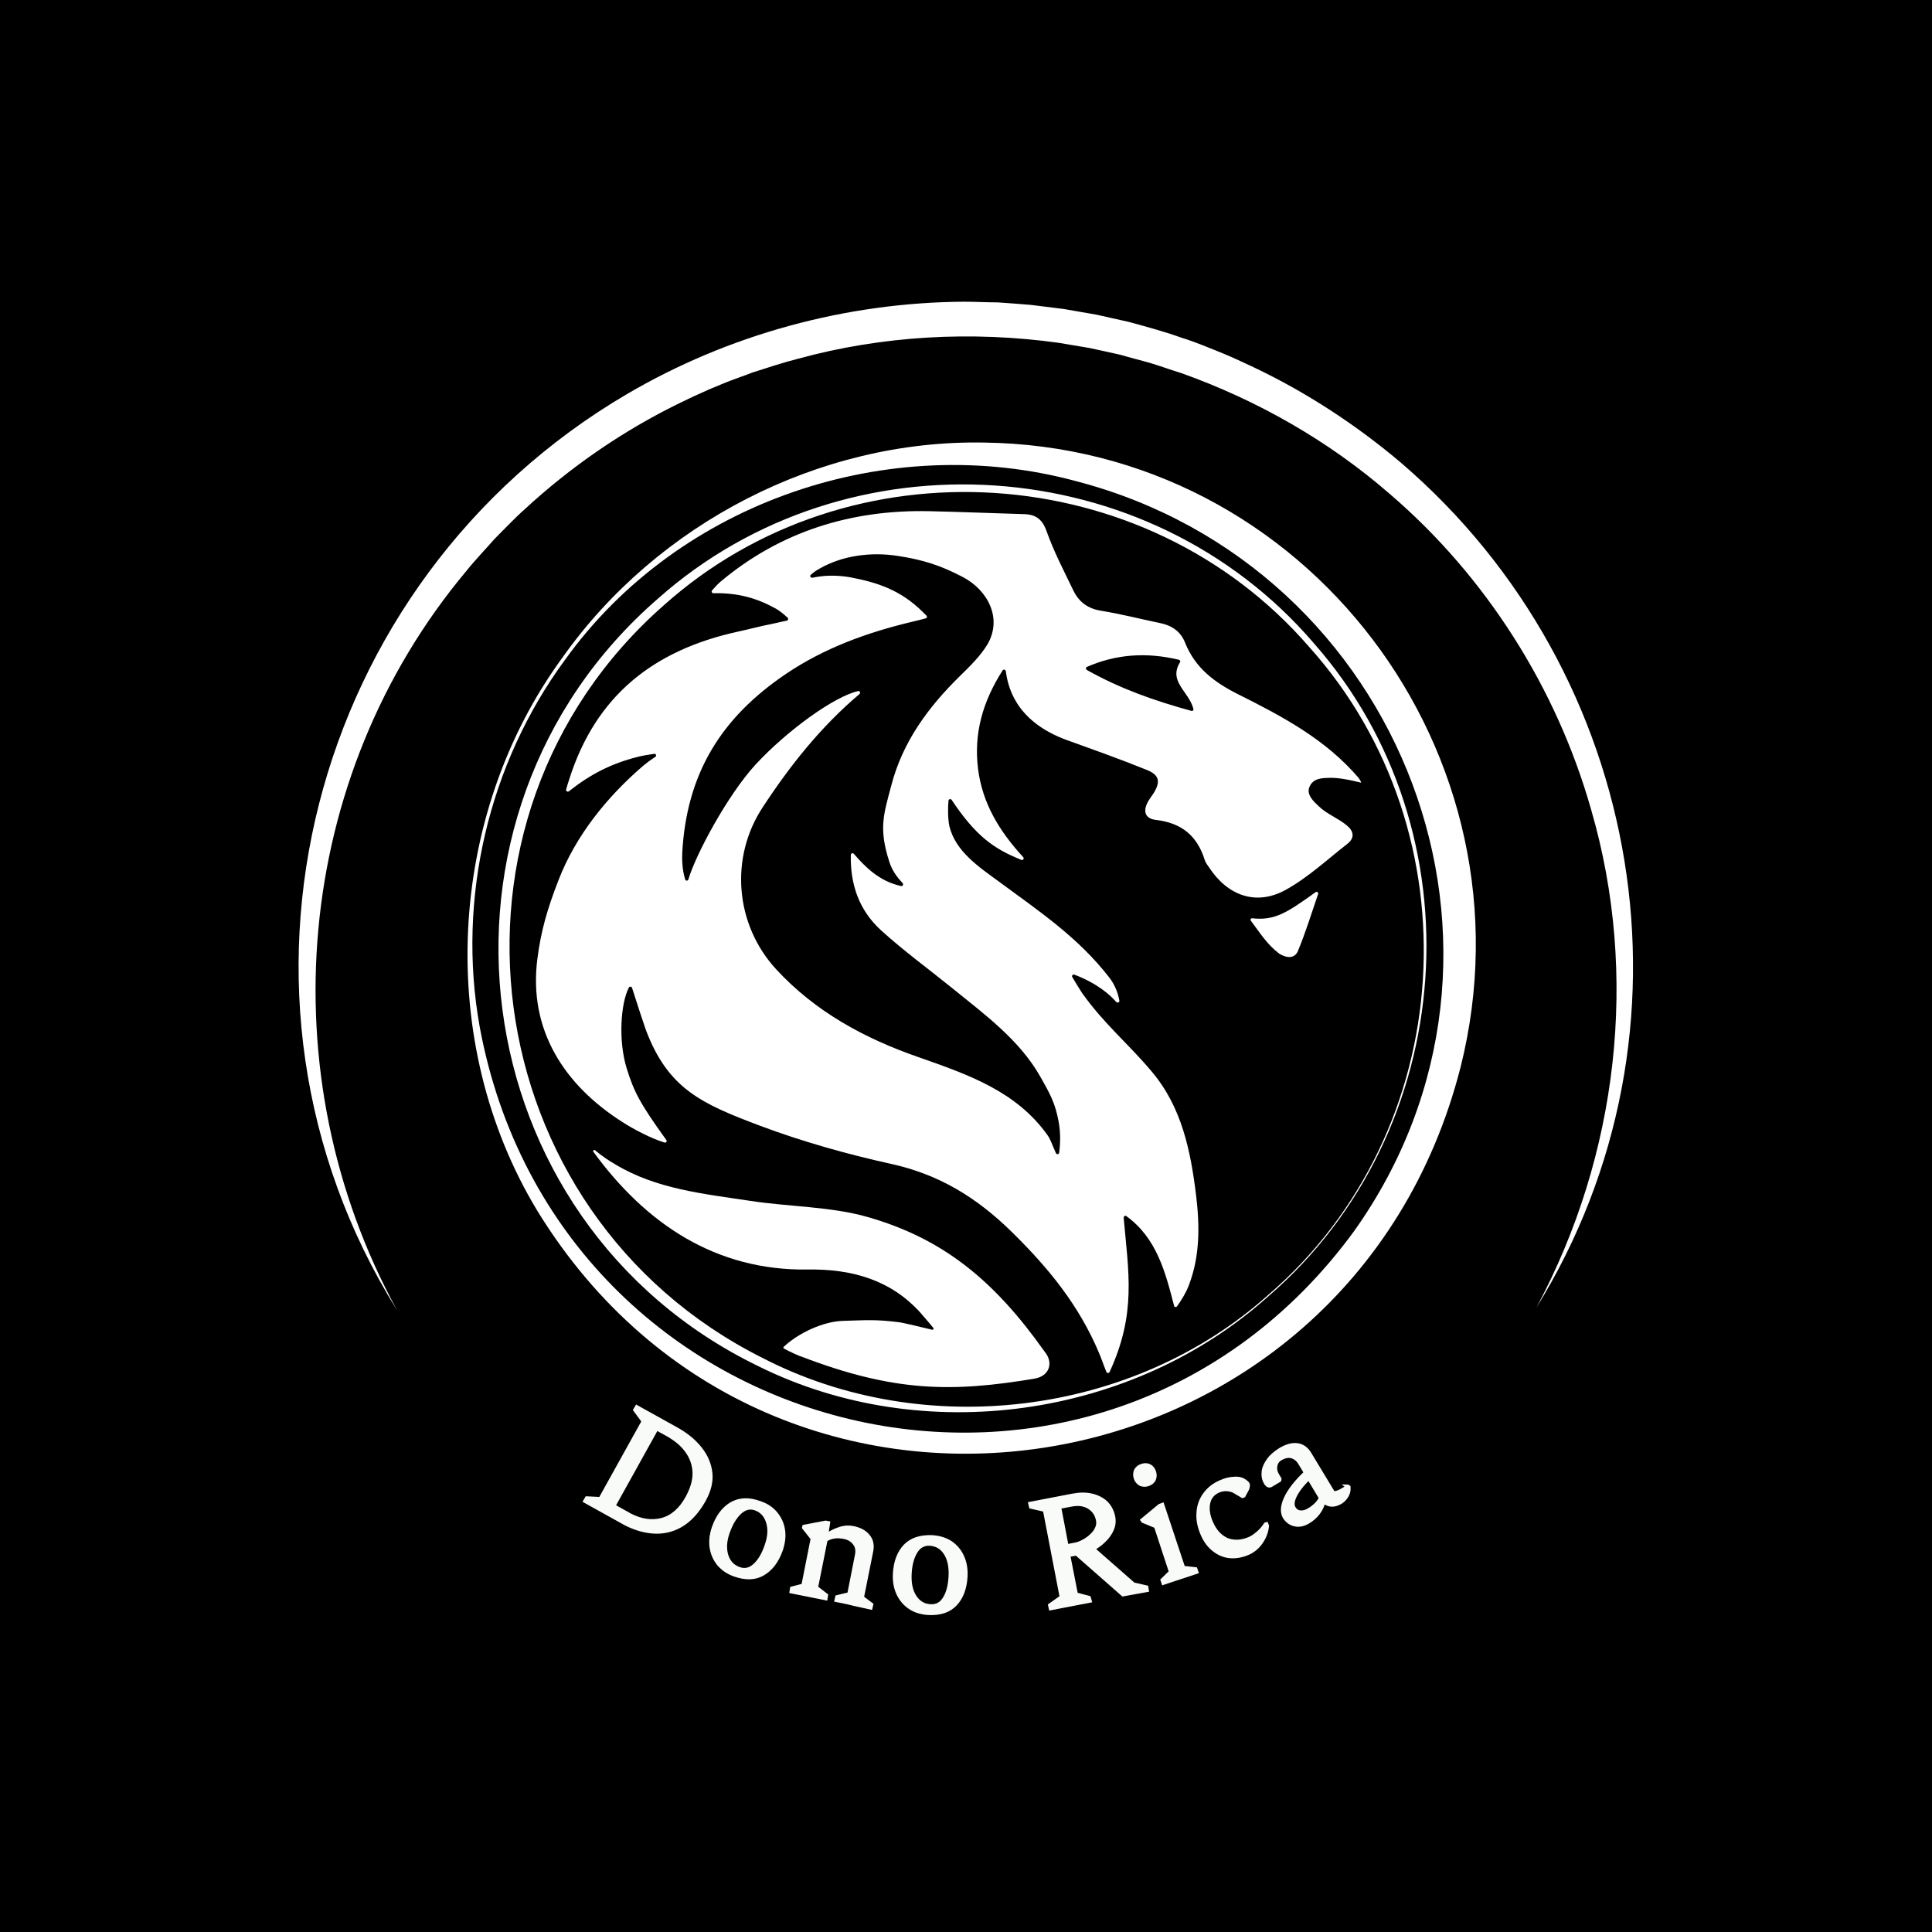
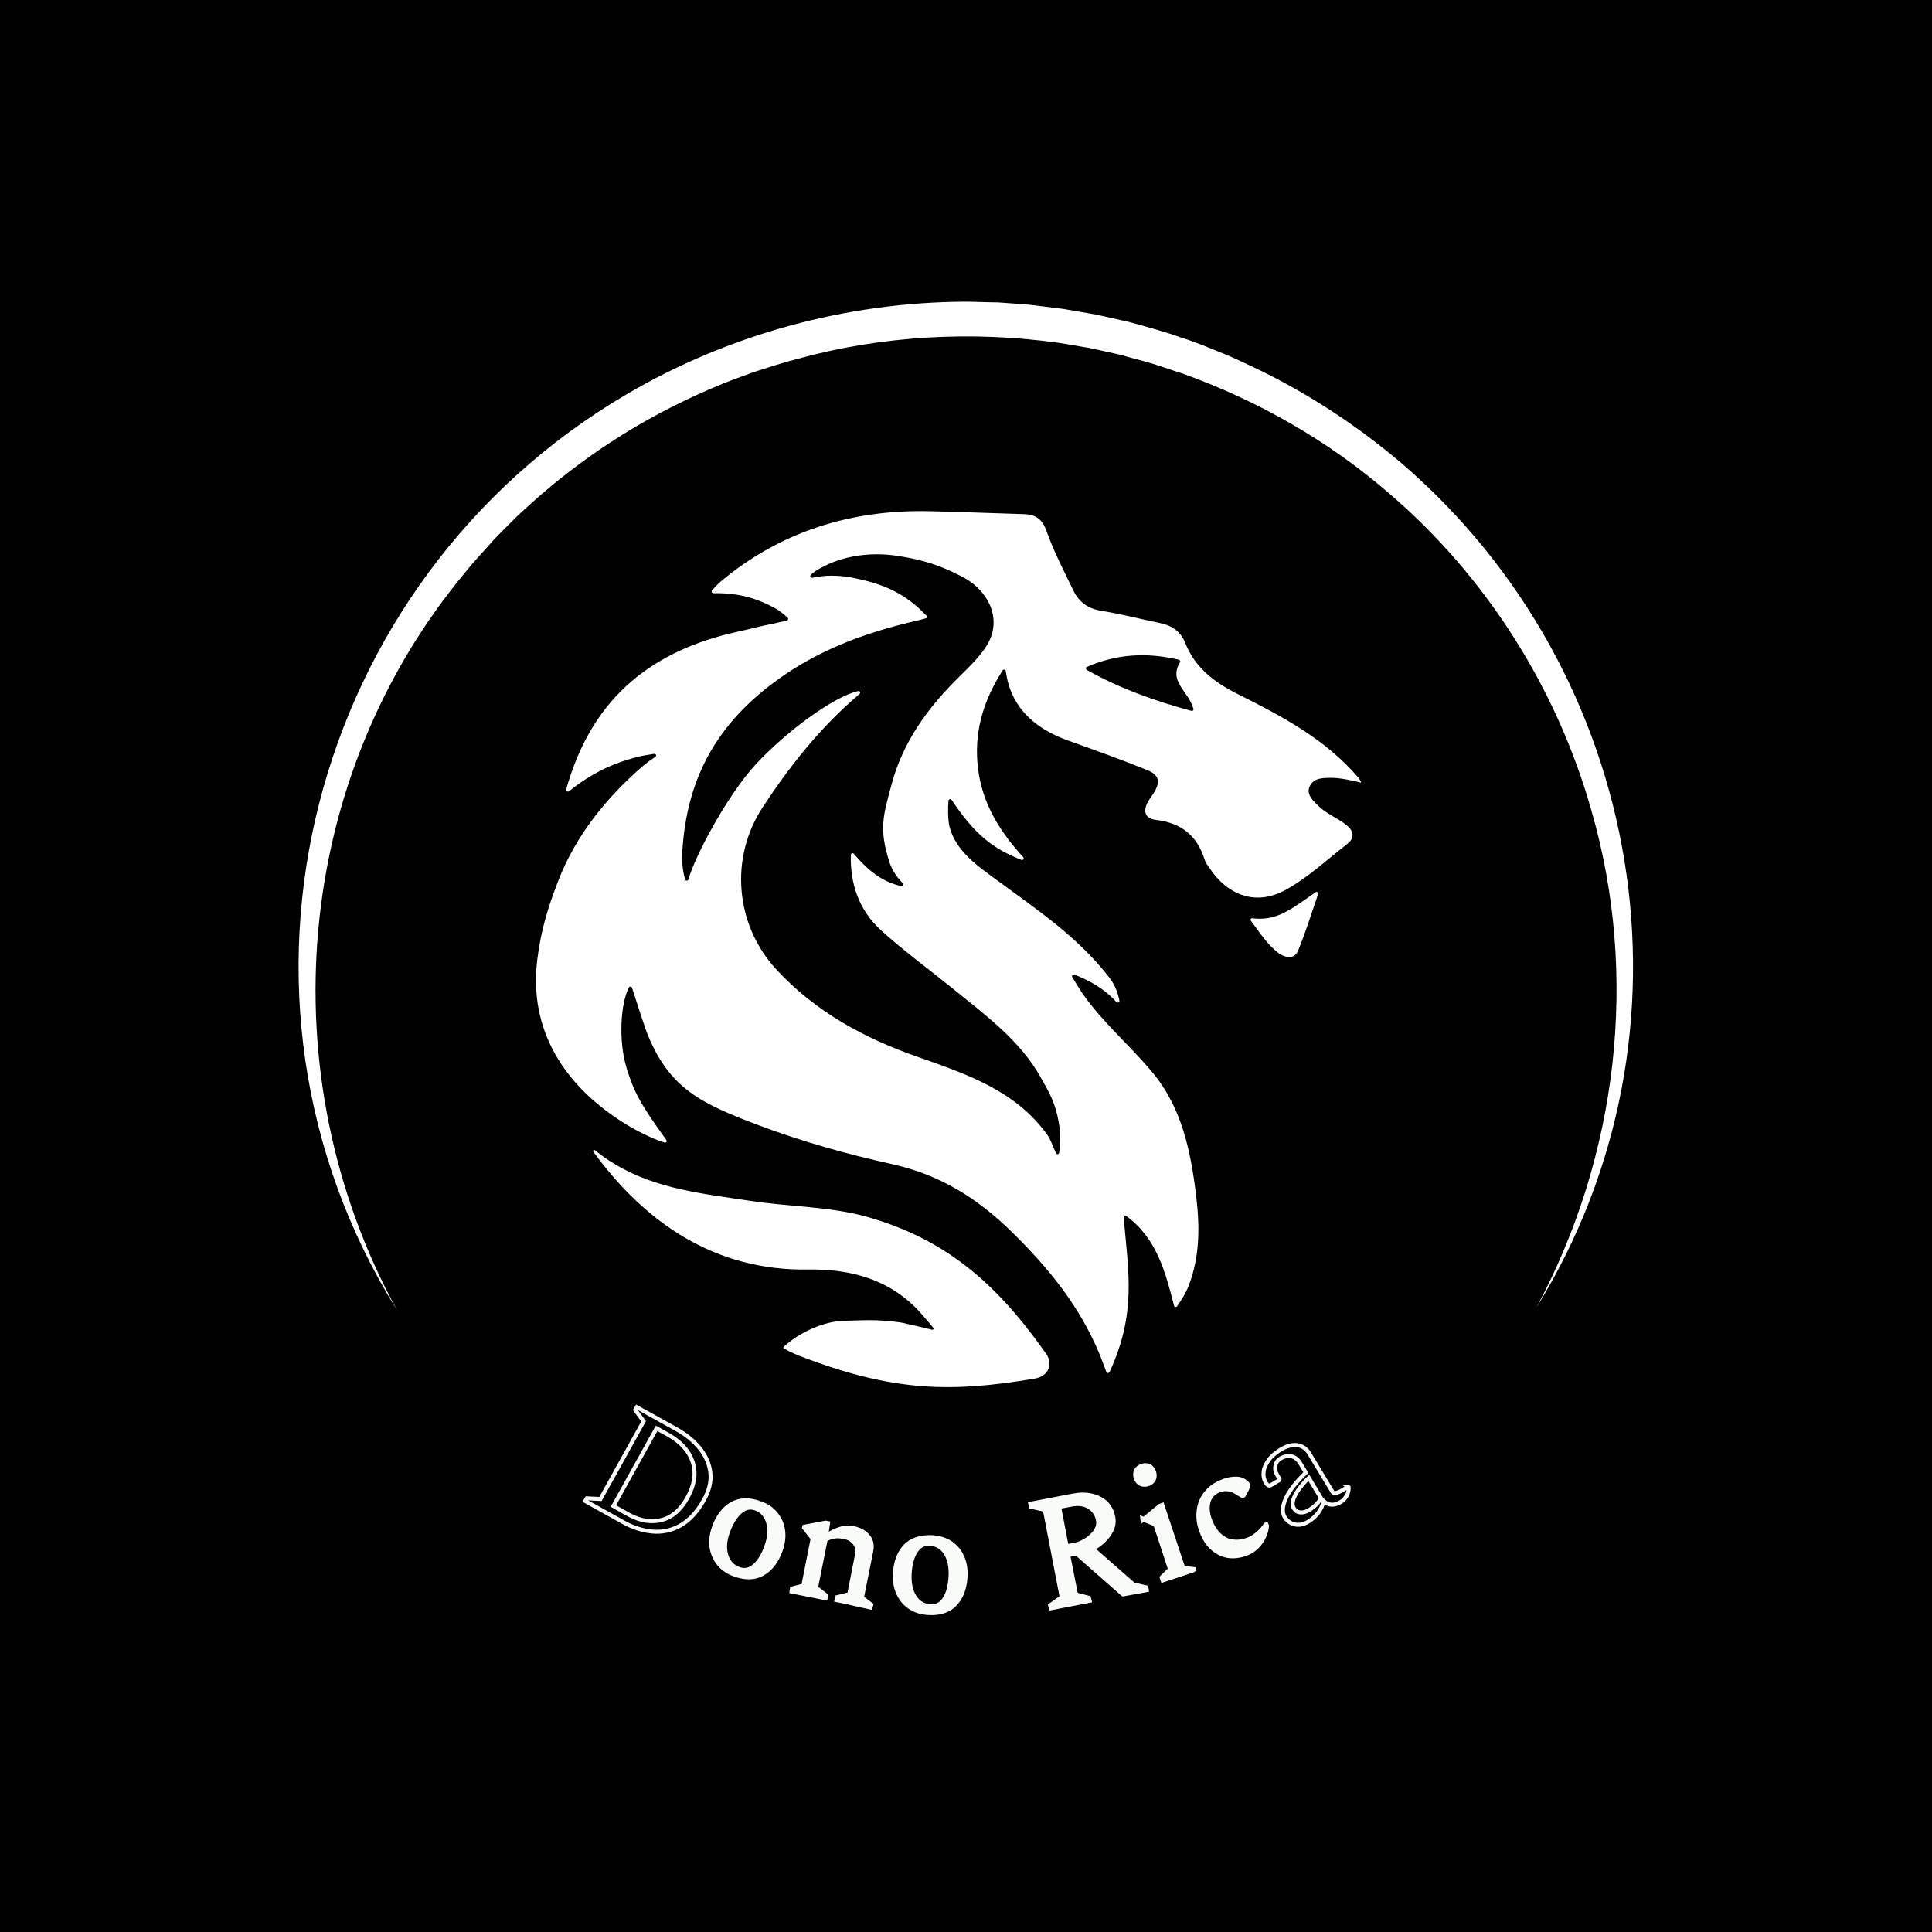
<svg xmlns="http://www.w3.org/2000/svg" version="1.1" id="Слой_1" x="0px" y="0px" viewBox="0 0 850.4 850.4" style="enable-background:new 0 0 850.4 850.4;" xml:space="preserve">
  <style type="text/css"> .st0{fill:#FFFFFF;} .st1{fill:#F9FBF9;} .st2{fill:none;stroke:#F9FBF9;stroke-width:1.75;stroke-miterlimit:4;} </style>
  <rect width="850.4" height="850.4" />
  <g>
    <g id="Рамки">
      <g>
-         <path class="st0" d="M247.6,289.4c41.7-59,113-95.9,185.4-94.6c142.2,1.7,244.3,137.7,209.9,274.9 c-49,192.1-302,233.1-406.3,63.4C191.6,458.9,196.4,359.4,247.6,289.4L247.6,289.4z M248.8,290.3 c-33.8,45.8-47.7,105.4-37.7,161.4c34.3,186.8,272.2,244.5,385,90.1c87-122.5,21.9-292.4-122.4-330 C391.4,189.5,298.9,220.6,248.8,290.3L248.8,290.3z" />
-       </g>
+         </g>
      <g>
-         <path class="st0" d="M558.5,570.4c-60,54-152.2,66.9-224.6,31c-131.5-63.7-154.4-242.3-44.3-337.9 c83.4-74.1,215.9-65.2,288.6,19.5C651.7,366.2,642.4,498,558.5,570.4L558.5,570.4z M558.2,570C642,498,650,366.9,576.2,284.7 c-71.9-83-202.3-91.5-284.1-18.2c-107,94.2-83.6,267.5,43.5,331.2C406.6,634.4,498.5,623.4,558.2,570L558.2,570z" />
-       </g>
+         </g>
      <g>
        <path class="st0" d="M174.7,576.6c-86.3-138.5-38.9-320.8,101.2-403.1c44.8-26.3,96.6-40.4,148.6-40.7c4.7,0,9.9,0.3,14.6,0.3 c3,0.2,11.4,0.8,14.6,1.1c3.2,0.4,11.4,1.4,14.5,1.8c3.1,0.5,11.2,2,14.4,2.5c3.1,0.7,11.2,2.5,14.3,3.2c7.3,2,16.2,4.4,23.3,7 c5.4,1.6,13,4.8,18.2,6.9c4.2,1.7,9.2,4.1,13.3,6c23.4,11.1,45.4,25.5,65.1,42.2c107.7,92.5,134.4,250.6,59.5,371.7 c35.9-66.9,45.2-146.4,24.1-219c-15.2-53.7-46.4-102.9-88.8-139.2c-26.8-23.3-58.3-41.2-91.7-53.1c-4.3-1.3-8.9-3-13.2-4.3 c-3-0.9-10.5-2.8-13.4-3.7c-2.8-0.6-10.6-2.4-13.6-3c-3-0.5-10.7-1.8-13.7-2.3c-38.1-5.3-77.5-3.2-114.7,7 c-6.1,1.5-13.9,4.1-19.9,6c-1.9,0.7-4.7,1.8-6.5,2.4c-8.3,3-17.6,7.1-25.5,11c-24.9,12.1-48.3,28.2-68.6,47 c-4.1,3.6-9.4,9.2-13.2,13c-3.2,3.7-9.2,10-12.3,14C129.1,342.2,117.9,472.7,174.7,576.6L174.7,576.6z" />
      </g>
    </g>
    <g id="Лев">
      <path class="st0" d="M472.9,429c-0.7-0.2-1.3,0.5-0.9,1.1c1.6,2.7,3.3,5.5,4.3,7c9.9,13.9,20.1,22,30.6,34.5 c13.3,15.7,17.2,35,19.6,54.7c1.6,13.4,1.7,26.6-3.2,39.4c-1.2,3.2-3.1,6.3-5.2,9.3c-0.4,0.5-1.2,0.4-1.3-0.2 c-3.9-15.1-7.7-29.8-21-39.5c-0.5-0.4-1.2,0-1.2,0.7c2.1,24,5.7,42.1-6.2,67.9c-0.3,0.6-1.1,0.6-1.4,0c-1.7-4.2-1.7-4.7-3.3-8.5 c-8.8-20.9-22.2-37.3-38.4-53.2c-15.5-15.2-32.1-25.3-53.1-29.9c-19.5-4.3-39-9.8-57.7-16.8c-25.7-9.7-40.5-16.2-50.3-42.4 c-0.4-1-4.2-12.6-6-18.3c-0.2-0.6-1.1-0.7-1.4-0.1c-3.6,6.9-4.7,23.3-1,35.4c3.2,10.3,5.6,15.2,17.5,31.7c0.4,0.6-0.1,1.3-0.8,1.1 c-5.8-1.7-14.4-6.3-18.5-9c-25.5-16.2-41.4-40.4-37.5-71.6c1.6-12.8,4.6-22.7,9.3-34.8c7.6-19.7,21.4-36.8,37.5-50.6 c1.3-1.1,3.2-2.5,5.2-3.8c0.6-0.4,0.2-1.4-0.5-1.3c-2.9,0.4-6.2,1-7.5,1.4c-11.4,2.9-20.5,7.5-30.1,15.1c-0.6,0.4-1.4-0.1-1.2-0.8 c0.4-1.5,0.9-3.1,1.3-4.3c11.7-37.1,37.3-57.1,74.4-65.2c5.2-1.1,9.7-2.4,15-3.4c1.1-0.2,4.2-1,6.4-1.4c0.6-0.1,0.8-0.9,0.4-1.3 c-1.6-1.5-4-3.4-5.2-4c-8.1-4.5-16.3-7-27.5-6.8c-0.6,0-1-0.7-0.6-1.2c1.4-1.6,2.5-2.8,3.9-4c26.3-22,57.4-31.6,91.5-30.9 c13.9,0.3,27.9,0.9,41.8,1.3c5.3,0.1,8.2,2.2,10.1,7.6c3.2,9,7.7,17.6,11.9,26.3c2.4,4.8,6.3,7.7,11.9,8.6 c8.7,1.4,17.2,3.6,25.9,5.4c5.2,1,9.2,3.6,11.2,8.6c4.4,11.1,12.8,17.5,23.4,22.8c19.4,9.7,38.5,19.8,53,36.8 c0.2,0.3,1.2,1.7,1.1,2.1c-3.7-0.9-10-2.4-14.5-2.1c-2.9,0.1-6.6,0.2-8.2,3.9c-1.6,3.6,2.2,6.8,4.2,8.7c3.7,3.5,8.2,5,12.2,8.3 c3.1,2.5,3.6,5.5,0.3,8.1c-9,7-17.5,15-27.4,20.4c-12.9,7-25.4,2.4-33.5-10c-0.7-1-1.5-2-1.9-3.2c-3.3-10.7-10.2-16.4-21.5-17.7 c-5.1-0.6-5.9-4.2-3.1-8.7c0.6-1,1.4-2,2.1-3.1c3.1-5,2.5-8-3-10.2c-11.6-4.7-23.4-8.9-35.1-13.1c-23.6-8.6-26.1-24.6-27-30.4 c-0.1-0.7-1-0.9-1.4-0.3c-8.9,14-12.7,27.9-10.8,43.3c1.9,15.1,9.3,27.4,19.9,38.9c0.5,0.6-0.1,1.5-0.8,1.2 c-12.2-4.9-20.1-10.5-30.7-26.4c-0.4-0.6-1.3-0.4-1.4,0.3c-0.3,2.8-0.3,8.3,0.4,11.3c2.7,11,12.7,17.7,21.6,24.2 c18,13.3,35,24.6,48.8,42.4c2.7,3.5,3.9,7.3,4.4,10.1c0.2,0.7-0.7,1.2-1.3,0.7C488.6,437.9,483.1,432.9,472.9,429z M407.8,271 c0.4,0.4,0.2,1.1-0.4,1.2c-2.6,0.7-4.3,1.1-6,1.5c-19.7,4.7-38.5,11.5-55.4,22.9c-28.9,19.5-43.8,44.2-45.7,78.8 c-0.1,2.5-0.1,7.3,1.3,11.7c0.2,0.7,1.2,0.7,1.4,0c3.1-10.7,17.2-37.1,29.6-50.6c13.9-15,34.7-30,45.1-32.3 c0.8-0.2,1.2,0.8,0.6,1.3c-17,14.4-30.5,31.4-42.5,49.7c-14.7,22.2-12.3,51.7,5.8,71.4c17.3,18.8,39.2,30.6,62.9,38.8 c22,7.7,42.7,15,56.4,34c1.6,2.2,2.1,4.3,3.9,8.2c0.3,0.7,1.3,0.5,1.4-0.2c0.6-4.4,0.6-9.1-0.2-13.5c-1.5-8.4-3.9-12.6-8.1-20 c-9.1-16.1-24.4-27.3-38.7-38.9c-10.5-8.5-21.5-16.5-31.5-25.6c-9.6-8.8-13.5-20.2-13.2-33.1c0-0.7,0.9-1,1.3-0.5 c5.2,6,11.3,12.1,20.8,14.2c0.7,0.2,1.2-0.7,0.7-1.3c-2.7-2.8-4.7-5.8-5.8-9.2c-4.8-14.8-2.6-20.9,0.8-33.7 c5-19.3,16.3-34.6,30.3-48.3c4.4-4.3,8.9-8.7,12-13.8c6.8-11.6,0.1-24-10.8-29.7c-9.7-5.1-17.5-7.6-28.6-9.3 c-11.5-1.8-24.1-0.3-34.3,5.5c-1.3,0.7-2.7,1.6-4,2.8c-0.6,0.5-0.1,1.4,0.7,1.3c1.9-0.4,4.2-0.7,5.5-0.8c4.7-0.3,9,0.1,13.1,1 C388.6,257,398.2,260.9,407.8,271z M478.4,294.9c14.4,8.1,29.5,13.5,46,18c0.6,0.2,1.1-0.4,0.9-0.9c-2.1-7.8-11.1-12-5.9-20.5 c0.3-0.4,0-1-0.5-1.1c-14.3-3.4-27.6-2.5-40.6,3.2C477.9,293.8,477.9,294.6,478.4,294.9z" />
      <path class="st0" d="M345.1,593.6c-0.3-0.2-0.4-0.6-0.1-0.8c6.7-6.3,17.7-11.2,26.1-11.4c10.1-0.3,14.5-0.7,24.6,0.6 c1.8,0.2,10.8,2.4,14.6,3.3c0.5,0.1,0.8-0.4,0.5-0.8c-2.1-2.7-4.3-5-5.4-6.4c-13.3-14.9-30.7-19.6-49.8-19.3 c-40.5,0.6-71.3-20.1-94.4-51.8c-0.4-0.5,0.3-1.1,0.7-0.7c3,2.5,5.8,4.4,8.9,6.2c18,10.9,39.1,13,59.6,16.1 c16.2,2.5,35.5,2.5,51.2,7c33.5,9.5,56,28,78.1,59.2c4.3,5.1,2.1,10.9-4.2,12c-36.3,6.1-61.9,6-102.8-9.7 C352,597,347,594.7,345.1,593.6z" />
      <path class="st0" d="M579.1,392.7c0.5-0.4,1.3,0.1,1.1,0.8c-2.9,8.4-5.6,17.2-8.9,25.1c-1.4,3.3-4.7,3.3-8.2,1.2 c0,0-0.1,0-0.1-0.1c-5.3-4-8.4-9.1-12.4-14.4c-0.4-0.5,0-1.2,0.6-1.1C561.2,405.3,566.5,401.7,579.1,392.7z" />
    </g>
    <g id="Шрифтовая_часть">
-       <path class="st1" d="M263.7,659.8l19-34.2l-3.7-5l0.7-1.2l17.1,9.5c4.6,2.5,8.1,5.5,10.8,8.8c2.6,3.3,4.1,6.9,4.5,10.7 c0.4,3.8-0.6,7.7-2.9,11.8c-2.7,4.8-5.8,8.3-9.4,10.6c-3.6,2.3-7.6,3.4-11.8,3.3c-4.2-0.1-8.6-1.3-13-3.5l-18.1-10l0.7-1.2 L263.7,659.8z M293.3,631.4l-4.9-2.6l-19,34.2l7.4,4.1c4.9,2.5,9.6,3.1,14.2,1.9c4.5-1.2,8.3-4.5,11.3-9.8 c2.1-3.9,3.2-7.5,3.1-10.9c-0.1-3.5-1.2-6.6-3.2-9.5C299.9,635.9,297,633.4,293.3,631.4z" />
      <path class="st1" d="M322.7,693.1c-2.9-1-5.2-2.6-7-4.7c-1.7-2.1-2.8-4.6-3.2-7.4c-0.4-2.8,0-5.8,1.1-8.9 c1.7-4.8,4.2-8.1,7.7-10.1c3.5-2,7.7-2.1,12.5-0.4c3,1,5.3,2.6,7,4.7c1.7,2.1,2.8,4.5,3.2,7.3c0.4,2.8,0,5.8-1.1,9 c-1.7,4.8-4.3,8.1-7.7,10.2C331.8,694.7,327.6,694.8,322.7,693.1z M332,664c-2.5-0.9-4.8-0.3-6.9,1.6c-2.1,1.9-3.9,4.8-5.3,8.7 c-1.4,3.9-1.6,7.3-0.7,10.3c0.9,3,2.8,5,5.6,6c2.5,0.9,4.8,0.4,6.9-1.6c2.1-1.9,3.8-4.8,5.2-8.7c1.4-3.9,1.6-7.3,0.7-10.3 C336.7,667,334.8,665,332,664z" />
      <path class="st1" d="M363,702.1l-0.3,1.3l-15-3l0.3-1.3l5-1.4l4.1-20.7l-3.7-4.8l0.1-0.4l9.4-1.8l1.1,0.2l-0.8,5.4v0.1 c1.9-1.3,3.9-2.3,5.9-2.9c2-0.7,4-0.8,6-0.4c2.9,0.6,5.1,1.8,6.5,3.6c1.4,1.8,1.9,4,1.5,6.4l-4.1,20.5l4.1,3.2l-0.3,1.2l-7.4-1.5 l-2.9-0.6l-4.9-1l0.3-1.3l5.4-1.3l3.4-17.3c0.4-2,0-3.6-1-5.1c-1.1-1.4-2.7-2.4-4.8-2.8c-1.7-0.3-3.2-0.4-4.6-0.1 c-1.3,0.2-2.5,0.7-3.5,1.3l-4.2,21L363,702.1z" />
      <path class="st1" d="M408,710c-3.1-0.2-5.8-1-8-2.5c-2.3-1.5-4-3.6-5.2-6.2c-1.2-2.6-1.7-5.5-1.5-8.8c0.3-5,1.8-9,4.6-11.9 c2.8-2.9,6.7-4.3,11.9-4c3.1,0.2,5.8,1,8.1,2.5c2.3,1.5,4,3.6,5.2,6.1c1.2,2.5,1.7,5.5,1.5,8.9c-0.3,5-1.8,9-4.6,11.9 C417.1,708.9,413.2,710.3,408,710z M408.6,679.5c-2.6-0.1-4.7,1-6.2,3.5c-1.5,2.4-2.4,5.7-2.6,9.9c-0.2,4.1,0.5,7.5,2.2,10.1 c1.7,2.6,4.1,4,7.1,4.1c2.7,0.1,4.7-1,6.2-3.5c1.5-2.4,2.3-5.7,2.5-9.8c0.2-4.1-0.5-7.5-2.2-10.1 C414,681.1,411.6,679.7,408.6,679.5z" />
      <path class="st1" d="M494.3,701.8l-20.5-18l-3.6,0.7l3.4,17.3l5.7,1.5c-0.1,0,0,0.4,0.2,1.1c0,0.2,0,0.3,0,0.2l-17.2,3.3l-0.3-1.3 l5.1-3.6l-7.4-38.4l-6.1-1.4l-0.3-1.4l18.7-3.6c3.1-0.6,5.9-0.6,8.4,0c2.5,0.6,4.6,1.7,6.2,3.2c1.6,1.6,2.7,3.6,3.2,6.1 c0.4,2,0.2,3.9-0.6,5.7c-0.8,1.8-1.9,3.4-3.5,4.9c-1.5,1.4-3.2,2.7-5,3.6l17.9,15.7l5.7,1.3l0.2,1.2L494.3,701.8z M469.5,680.6 l3.6-0.7c1.3-0.2,2.5-0.7,3.8-1.3c1.3-0.7,2.5-1.5,3.5-2.5c1.1-1,1.9-2,2.4-3.2c0.6-1.1,0.7-2.4,0.5-3.6c-0.5-2.7-1.9-4.6-4.1-5.9 c-2.2-1.3-4.8-1.6-7.8-1l-5.3,0.9L469.5,680.6z" />
      <path class="st1" d="M502.3,669.1l7.6-6.3l1.1-0.4l9.1,27.7l5.4,0.6l0.4,1.2l-14.5,4.8l-0.4-1.2l3.7-3.6l-6.6-20.1l-5.7-2.3 L502.3,669.1z M499.3,650.6c-0.4-1.2-0.3-2.3,0.2-3.3c0.5-1,1.3-1.7,2.5-2.1c1.2-0.4,2.3-0.4,3.3,0.1c1,0.5,1.7,1.4,2.1,2.6 c0.4,1.2,0.4,2.3-0.1,3.3c-0.5,1-1.4,1.7-2.6,2.1c-1.2,0.4-2.3,0.3-3.3-0.2C500.4,652.6,499.7,651.8,499.3,650.6z" />
      <path class="st1" d="M549.5,677.3c1.2-0.5,2.4-1.4,3.7-2.5c1.3-1.1,2.4-2.4,3.3-3.8l0.2-0.1l0.3,0.7c-0.2,2.5-1,4.9-2.5,7.1 c-1.5,2.2-3.4,3.8-5.6,4.8c-2.7,1.2-5.4,1.7-8,1.5c-2.6-0.3-4.9-1.2-7-2.7c-2.1-1.6-3.7-3.8-5-6.5c-1.5-3.3-2.2-6.5-2-9.6 c0.2-3,1.1-5.7,2.7-8.1c1.7-2.4,4-4.3,7-5.6c2-0.9,3.9-1.4,5.7-1.5c1.9-0.2,3.4,0.1,4.5,0.7c1,0.6,1.6,1.2,1.8,1.6 c0.2,0.4,0.1,1.1-0.2,2.1l-1.6,3l-0.5,0.2l-3.2-1.9c-1.1-0.7-2.3-1-3.7-1.1c-1.4-0.1-2.6,0.2-3.7,0.7c-2.4,1.1-3.8,2.9-4.4,5.5 c-0.6,2.6-0.1,5.5,1.3,8.8c1.6,3.6,4,6.1,7,7.4C542.8,679,546,678.8,549.5,677.3z" />
-       <path class="st1" d="M556.5,652.7c-0.9-1.5-1.2-3.1-0.9-4.9c0.3-1.7,1-3.4,2.2-5.1c1.2-1.7,2.8-3.1,4.8-4.4 c2.9-1.8,5.5-2.5,7.7-2.2c2.2,0.3,3.9,1.5,5.2,3.5L586,657c0.2,0.4,0.7,0.5,1.6,0.3c0.8-0.2,1.8-0.6,2.9-1.3 c0.7-0.4,1.2-0.7,1.6-1c0.4-0.3,0.6-0.5,0.6-0.5l0.4,0.3c0.1,1.2-0.1,2.5-0.8,3.7c-0.7,1.2-1.6,2.2-2.8,2.9 c-1.4,0.8-2.7,1.2-4,1.1c-1.3-0.1-2.4-0.6-3.4-1.6c-0.4,1.9-1.2,3.6-2.4,5.2c-1.2,1.5-2.7,2.9-4.4,3.9c-2,1.2-3.9,1.6-5.8,1.2 c-1.9-0.4-3.4-1.5-4.5-3.3c-1.2-2-1.1-4.7,0.4-8.1c1.5-3.4,4.5-7.2,8.9-11.5l-2.6-4.3c-0.9-1.5-2.2-2.5-3.7-2.9 c-1.5-0.4-3.2,0-4.9,1c-1.2,0.7-2,1.8-2.2,3.2c-0.3,1.4,0,2.8,0.8,4.1l1,1.7l-0.1,0.5l-3.5,2.1C558,654.2,557.2,653.9,556.5,652.7 z M575.6,664.6c1.2-0.7,2.3-1.6,3.2-2.5c0.9-0.9,1.5-1.9,2-2.9l-5.3-8.9c-3.1,3-5.2,5.7-6.2,8c-1.1,2.3-1.2,4.1-0.4,5.4 c0.7,1.1,1.6,1.7,2.9,1.9C572.9,665.9,574.3,665.5,575.6,664.6z" />
      <path class="st2" d="M264.3,659.8l19-34.2l-3.7-5l0.7-1.2l17.1,9.5c4.6,2.5,8.2,5.5,10.8,8.8c2.6,3.3,4.1,6.9,4.5,10.7 c0.4,3.8-0.6,7.8-2.9,11.9c-2.7,4.8-5.8,8.3-9.4,10.6c-3.6,2.3-7.6,3.4-11.8,3.3c-4.2-0.1-8.6-1.3-13-3.5l-18-10l0.7-1.2 L264.3,659.8z M293.9,631.4l-4.9-2.7l-19,34.2l7.3,4.1c4.9,2.5,9.6,3.2,14.1,2s8.3-4.5,11.2-9.8c2.1-3.9,3.2-7.5,3.1-11 c-0.1-3.4-1.2-6.6-3.2-9.4C300.5,635.9,297.6,633.5,293.9,631.4z" />
      <path class="st2" d="M323.4,693.1c-2.9-1-5.2-2.6-7-4.7c-1.7-2.1-2.8-4.6-3.2-7.4c-0.4-2.8,0-5.8,1.1-8.9 c1.7-4.7,4.3-8.1,7.7-10.1c3.5-2,7.7-2.2,12.5-0.4c3,1,5.3,2.6,7,4.7c1.7,2.1,2.8,4.5,3.2,7.3c0.4,2.8,0,5.8-1.1,8.9 c-1.7,4.7-4.3,8.1-7.7,10.1C332.4,694.7,328.2,694.8,323.4,693.1z M332.6,664c-2.5-0.9-4.8-0.3-6.9,1.6c-2.1,1.9-3.9,4.8-5.3,8.7 c-1.4,3.9-1.6,7.3-0.7,10.3c0.9,3,2.8,5,5.6,6c2.5,0.9,4.8,0.4,6.9-1.5c2.1-1.9,3.9-4.8,5.2-8.7c1.4-3.9,1.6-7.3,0.7-10.3 S335.4,665,332.6,664z" />
      <path class="st2" d="M363.6,702.2l-0.2,1.3l-15-3l0.2-1.3l5-1.3l4.1-20.7l-3.8-4.8l0.1-0.4l9.4-1.8l1.1,0.2l-0.8,5.4l0,0.1 c2-1.3,3.9-2.3,5.9-2.9c2-0.7,4-0.8,6-0.4c2.9,0.6,5.1,1.8,6.5,3.6c1.5,1.8,1.9,4,1.4,6.5l-4.1,20.5l4.1,3.1l-0.3,1.3L376,706 l-2.9-0.7l-4.9-1l0.3-1.3l5.3-1.3l3.4-17.3c0.4-2,0.1-3.7-1-5.1c-1-1.4-2.6-2.4-4.8-2.8c-1.7-0.3-3.2-0.4-4.5-0.1 c-1.3,0.2-2.5,0.7-3.5,1.4l-4.2,21L363.6,702.2z" />
      <path class="st2" d="M408.6,710c-3.1-0.2-5.8-1-8-2.5c-2.3-1.5-4-3.6-5.2-6.1c-1.2-2.6-1.7-5.5-1.5-8.9c0.3-5,1.8-9,4.5-11.9 c2.8-2.9,6.7-4.2,11.9-4c3.1,0.2,5.8,1,8.1,2.5c2.2,1.5,4,3.6,5.1,6.1c1.2,2.6,1.7,5.5,1.5,8.9c-0.3,5-1.8,9-4.5,11.9 C417.8,708.9,413.8,710.3,408.6,710z M409.2,679.5c-2.6-0.1-4.7,1-6.2,3.5c-1.5,2.4-2.4,5.7-2.6,9.8c-0.2,4.1,0.5,7.5,2.2,10.1 c1.7,2.6,4.1,4,7.1,4.1c2.7,0.1,4.7-1,6.2-3.5c1.5-2.4,2.3-5.7,2.5-9.8c0.2-4.1-0.5-7.5-2.2-10.1 C414.6,681.1,412.3,679.7,409.2,679.5z" />
      <path class="st2" d="M494.3,701.8l-20.5-18l-3.6,0.7l3.4,17.3l5.7,1.5c0.1,0.3,0.2,1,0.3,1.3l-17.1,3.3l-0.3-1.3l5.1-3.6 l-7.4-38.4l-6.1-1.4l-0.3-1.3l18.7-3.6c3.1-0.6,5.9-0.6,8.4,0c2.5,0.6,4.6,1.7,6.2,3.2c1.6,1.6,2.7,3.6,3.2,6.1 c0.4,2,0.2,3.8-0.6,5.6c-0.8,1.8-1.9,3.4-3.5,4.9c-1.5,1.5-3.2,2.7-4.9,3.6l17.9,15.7l5.7,1.3l0.2,1.2L494.3,701.8z M469.5,680.6 l3.6-0.7c1.3-0.2,2.5-0.7,3.8-1.4c1.3-0.7,2.5-1.5,3.5-2.5c1.1-1,1.9-2,2.4-3.2c0.6-1.1,0.7-2.4,0.5-3.6c-0.5-2.7-1.9-4.6-4-5.9 c-2.2-1.3-4.8-1.6-7.8-1l-5.3,1L469.5,680.6z" />
-       <path class="st2" d="M502.9,669.1l7.6-6.3l1.1-0.4l9.2,27.7l5.4,0.6l0.4,1.2l-14.5,4.8l-0.4-1.2l3.7-3.6l-6.6-20.1l-5.6-2.3 L502.9,669.1z M499.9,650.6c-0.4-1.2-0.3-2.3,0.1-3.3c0.5-1,1.4-1.7,2.6-2.1c1.2-0.4,2.3-0.4,3.3,0.1c1,0.5,1.7,1.4,2.1,2.6 c0.4,1.2,0.3,2.3-0.1,3.3c-0.5,1-1.4,1.7-2.6,2.1c-1.2,0.4-2.3,0.3-3.3-0.1C501,652.6,500.3,651.8,499.9,650.6z" />
+       <path class="st2" d="M502.9,669.1l7.6-6.3l1.1-0.4l9.2,27.7l5.4,0.6l-14.5,4.8l-0.4-1.2l3.7-3.6l-6.6-20.1l-5.6-2.3 L502.9,669.1z M499.9,650.6c-0.4-1.2-0.3-2.3,0.1-3.3c0.5-1,1.4-1.7,2.6-2.1c1.2-0.4,2.3-0.4,3.3,0.1c1,0.5,1.7,1.4,2.1,2.6 c0.4,1.2,0.3,2.3-0.1,3.3c-0.5,1-1.4,1.7-2.6,2.1c-1.2,0.4-2.3,0.3-3.3-0.1C501,652.6,500.3,651.8,499.9,650.6z" />
      <path class="st2" d="M550.1,677.3c1.2-0.5,2.4-1.4,3.7-2.5c1.3-1.1,2.4-2.4,3.3-3.8l0.3-0.1l0.3,0.7c-0.2,2.5-1.1,4.9-2.6,7.1 c-1.5,2.2-3.4,3.8-5.6,4.8c-2.7,1.2-5.4,1.7-8,1.5c-2.6-0.2-4.9-1.2-7-2.8c-2.1-1.6-3.8-3.8-5-6.5c-1.5-3.3-2.2-6.5-2-9.5 c0.1-3,1-5.8,2.7-8.2c1.7-2.4,4-4.3,7-5.6c2-0.9,3.9-1.4,5.7-1.5c1.9-0.2,3.4,0.1,4.5,0.8c1,0.6,1.6,1.2,1.8,1.5 c0.2,0.4,0.1,1.1-0.2,2.1l-1.6,3l-0.5,0.2l-3.2-1.9c-1.1-0.7-2.3-1-3.7-1.1c-1.4-0.1-2.6,0.2-3.8,0.7c-2.4,1.1-3.9,2.9-4.4,5.5 c-0.5,2.6-0.1,5.5,1.4,8.8c1.6,3.6,4,6.1,7,7.4C543.4,679,546.7,678.8,550.1,677.3z" />
      <path class="st2" d="M557.2,652.7c-0.9-1.5-1.2-3.1-1-4.9s1-3.4,2.2-5.1c1.2-1.7,2.9-3.1,4.9-4.4c2.9-1.8,5.5-2.5,7.7-2.2 c2.2,0.3,3.9,1.5,5.2,3.5l10.4,17.2c0.2,0.4,0.7,0.5,1.6,0.3c0.8-0.2,1.8-0.6,2.9-1.3c0.7-0.4,1.2-0.7,1.6-1 c0.4-0.3,0.6-0.5,0.5-0.5l0.4,0.3c0.1,1.2-0.1,2.5-0.8,3.7c-0.7,1.2-1.6,2.2-2.8,2.9c-1.4,0.8-2.7,1.2-4,1.1 c-1.3-0.1-2.4-0.6-3.4-1.6c-0.4,1.9-1.2,3.6-2.4,5.2s-2.7,2.9-4.4,3.9c-2,1.2-3.9,1.6-5.8,1.2c-1.9-0.4-3.4-1.5-4.5-3.2 c-1.2-2-1.1-4.7,0.4-8.1s4.4-7.2,8.9-11.5l-2.6-4.3c-0.9-1.5-2.2-2.5-3.7-2.9c-1.5-0.4-3.2,0-4.9,1c-1.2,0.7-2,1.8-2.2,3.2 c-0.3,1.4,0,2.8,0.8,4.1l1,1.7l-0.1,0.5l-3.5,2.1C558.7,654.2,557.9,653.9,557.2,652.7z M576.3,664.6c1.2-0.7,2.3-1.6,3.2-2.5 c0.9-0.9,1.5-1.9,1.9-2.8l-5.3-8.8c-3.1,3-5.1,5.7-6.2,8c-1.1,2.3-1.2,4.1-0.4,5.4c0.7,1.1,1.6,1.7,2.9,1.8 C573.6,665.8,574.9,665.5,576.3,664.6z" />
    </g>
  </g>
</svg>